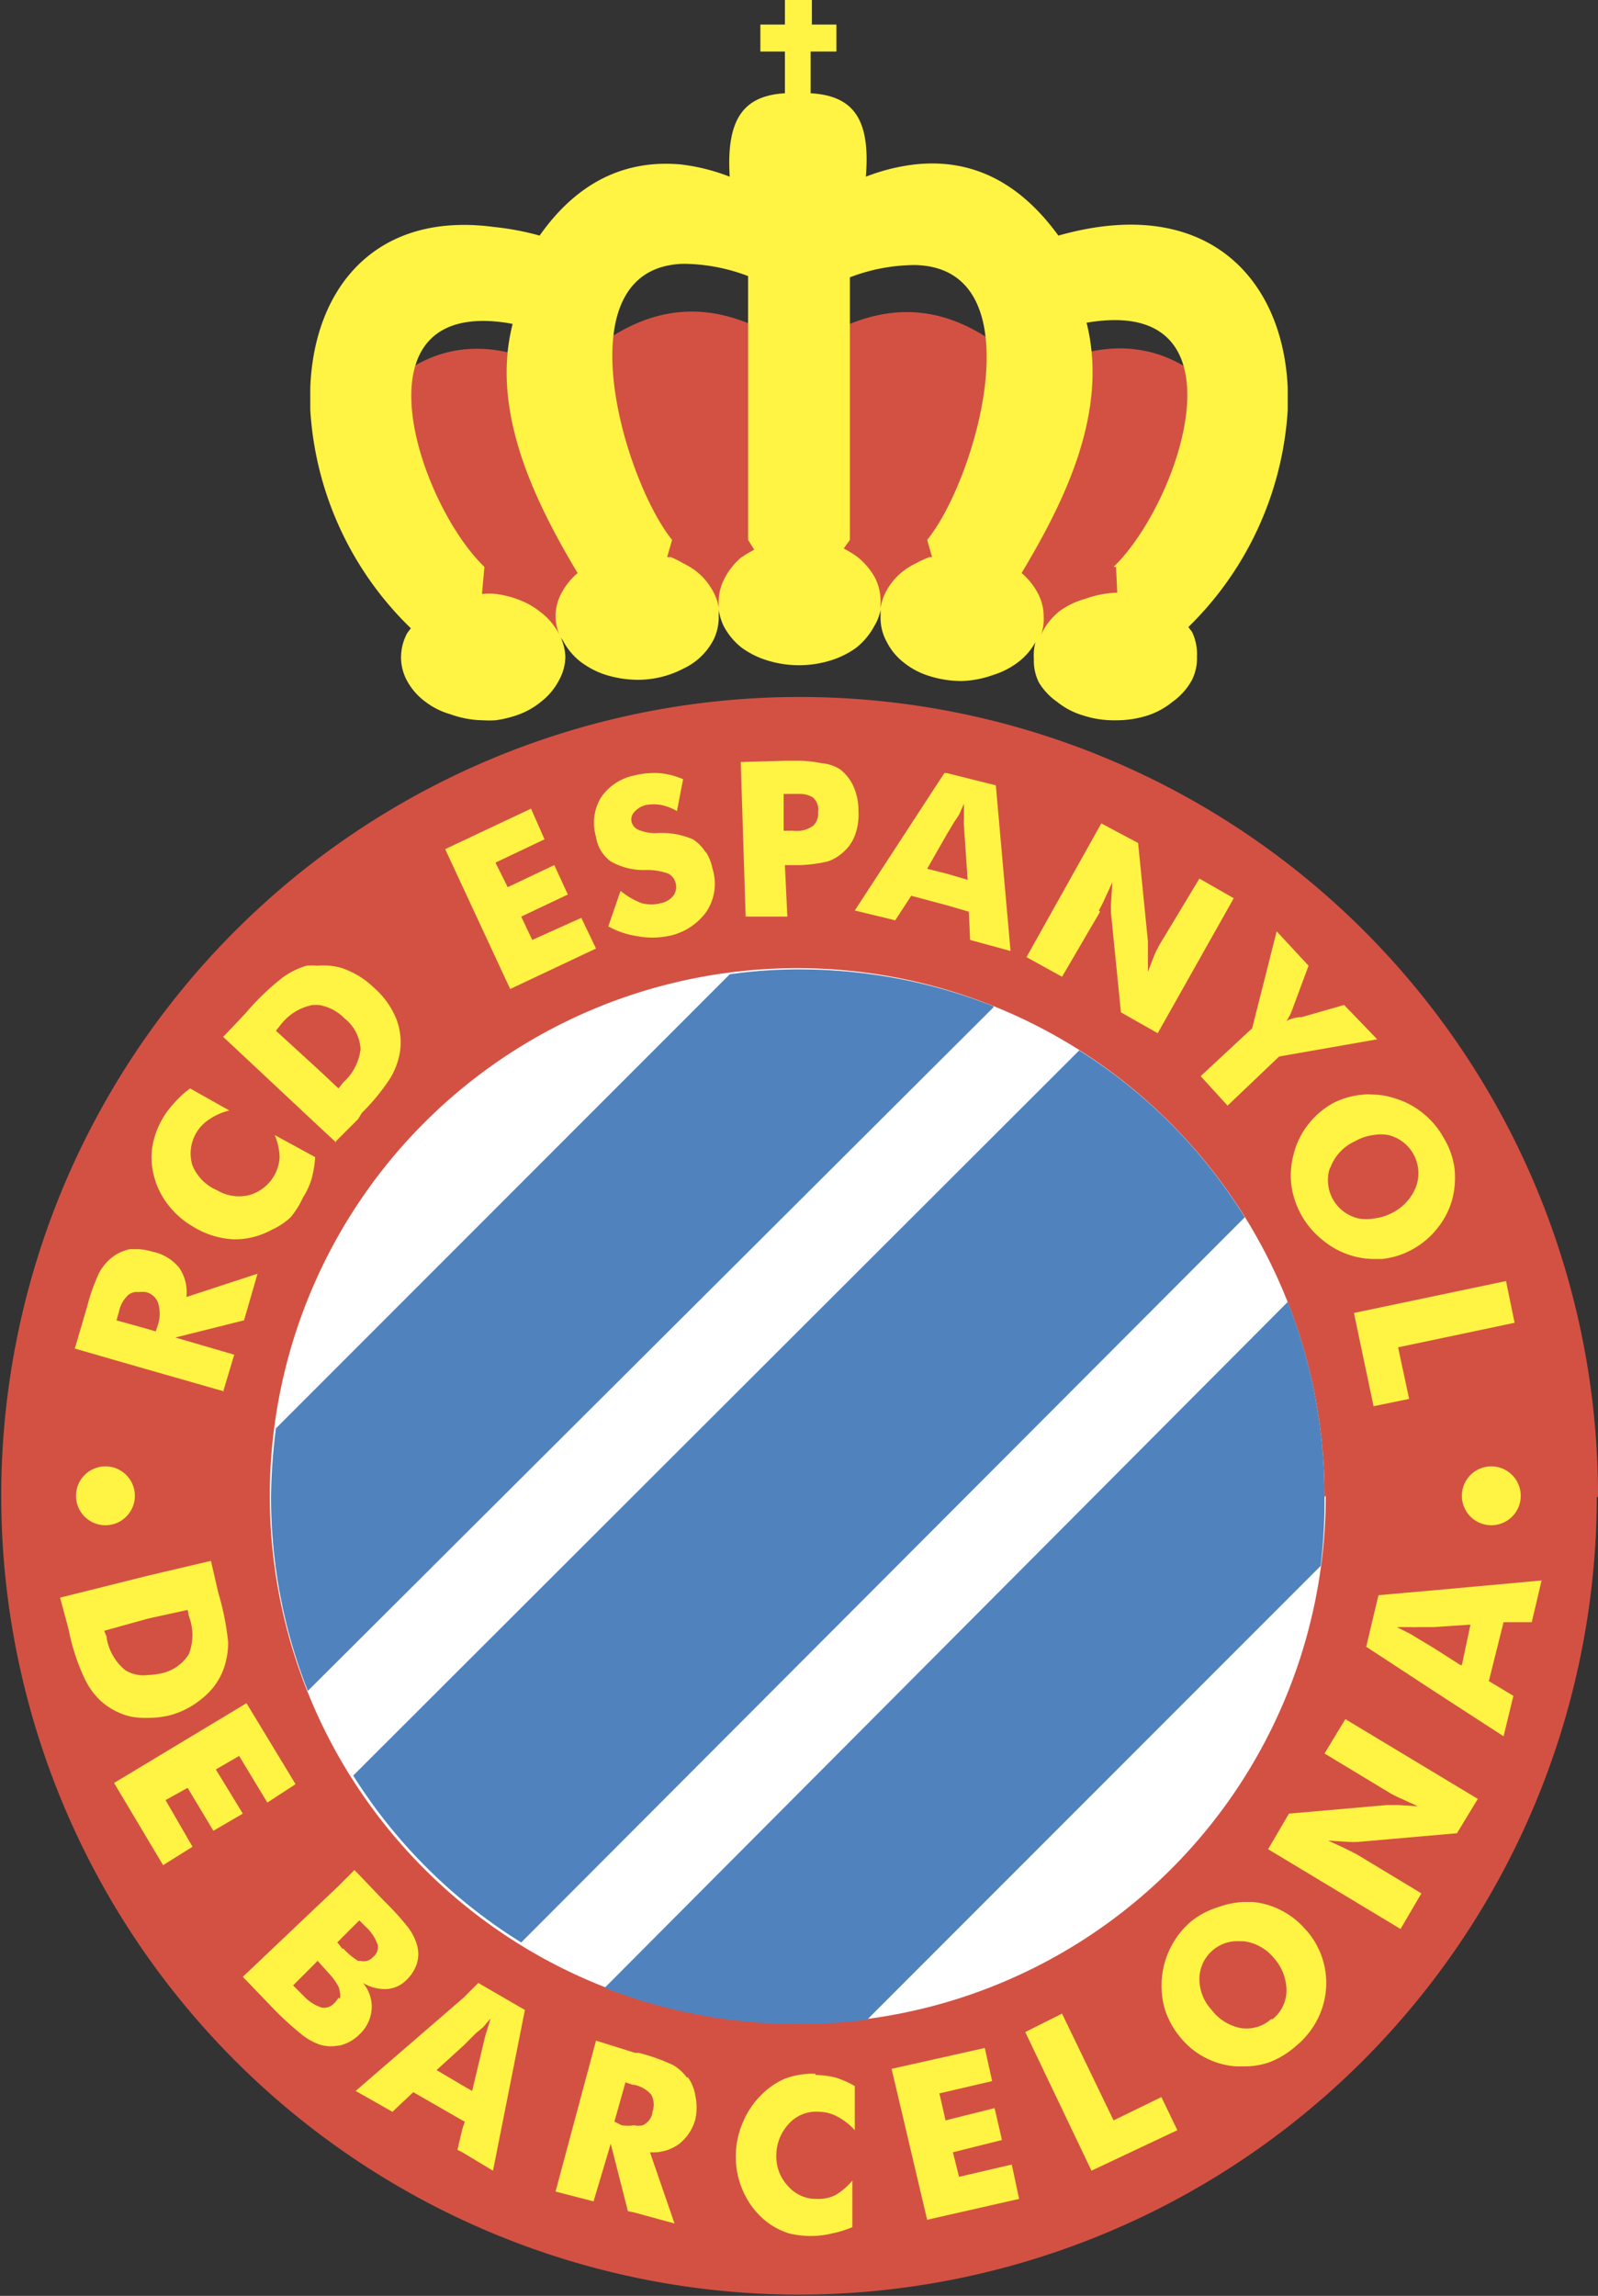
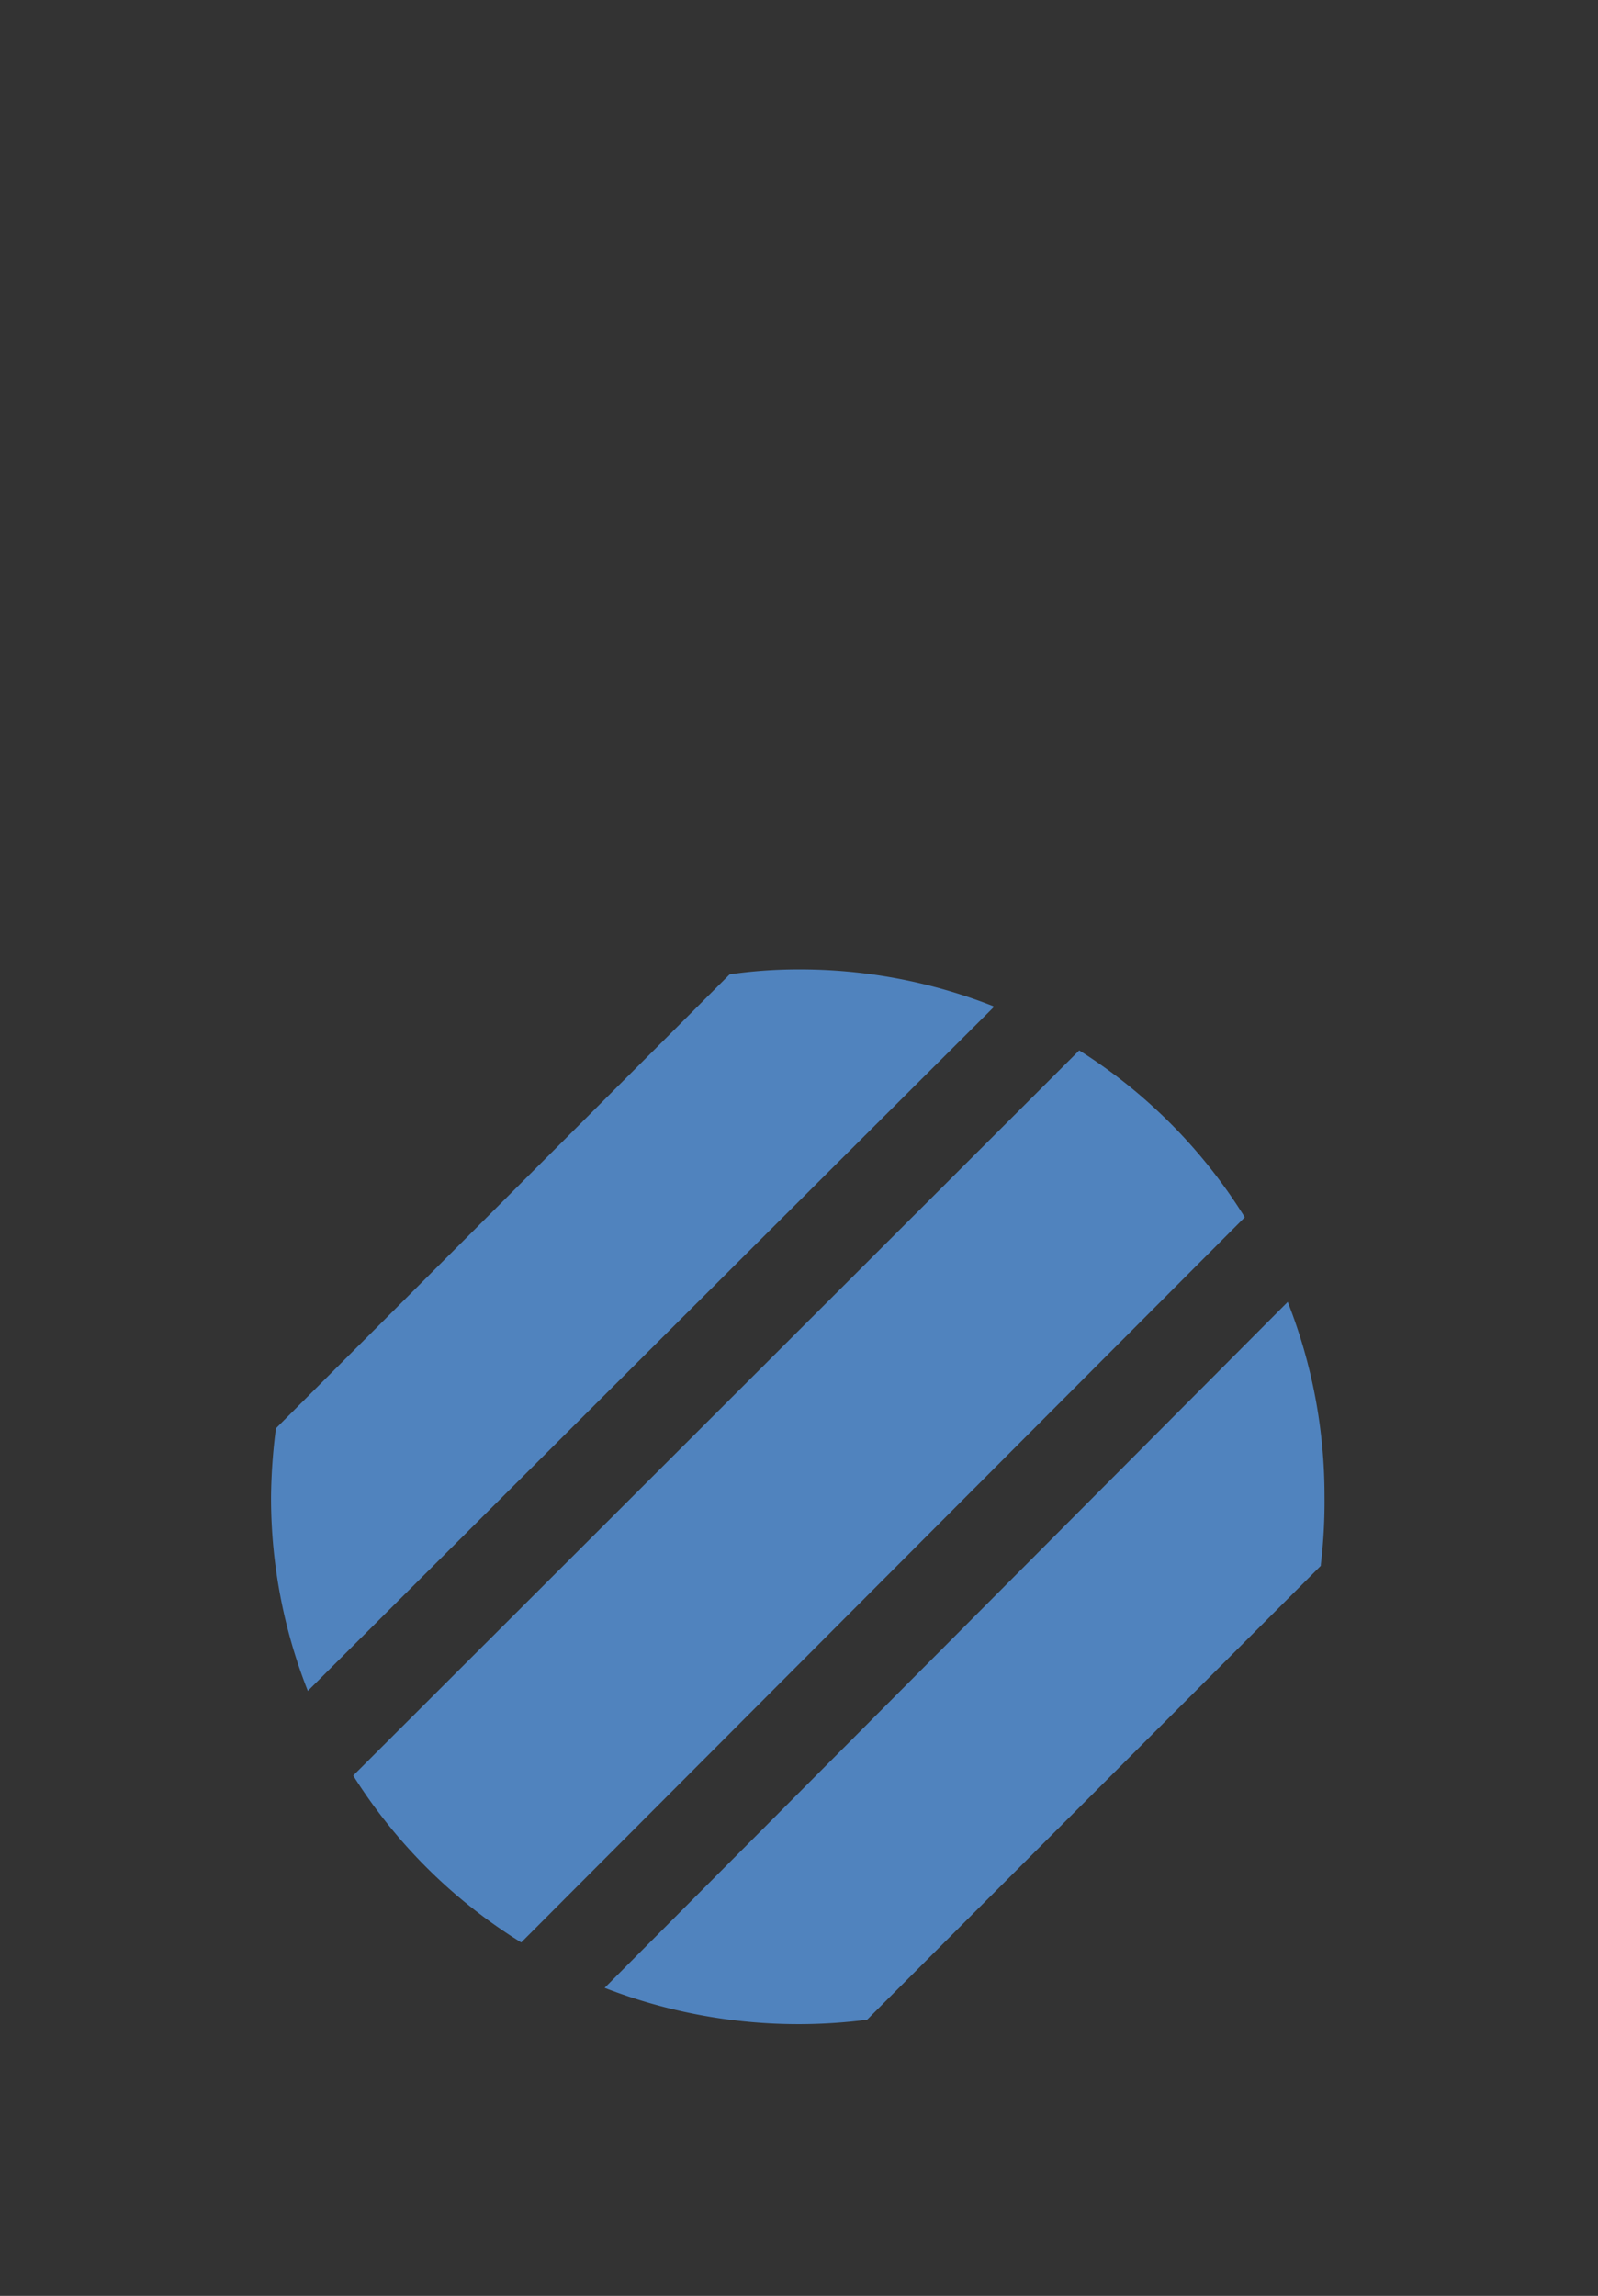
<svg xmlns="http://www.w3.org/2000/svg" viewBox="0 0 130.3 187.1">
  <rect x="0" y="0" width="130.3" height="187.1" fill="#333333" stroke="none" />
-   <path d="M130.3 122A65.1 65.1 0 1 0 65 187a65.1 65.1 0 0 0 65.2-65zM84.2 30.6c-6.1-6.2-12.1-6.8-19-1.9-7-5-13-4.3-19.2 1.9-6.5-3.8-12.3-2.6-16.6 3.4l7.4 18 9.7-.1a57.6 57.6 0 0 1 18.6-2.3 57.5 57.5 0 0 1 18.6 2.3h9.7l7.5-18c-4.4-5.9-10.1-7.1-16.7-3.4z" fill="#d35143" />
  <g fill="#fff343">
-     <path d="M105 31.6c-.4-9-6.7-15.8-18.7-12.4-3.2-4.4-7.1-6.3-11.7-5.8a16.1 16.1 0 0 0-4 1c.4-4.8-1.1-6.6-4.5-6.8V4.2h2.1V2h-2V0H64v2H62v2.2h2v3.4c-3.3.2-4.8 2-4.5 6.8a16.1 16.1 0 0 0-4-1C51 13 47.1 14.8 44 19.2a22.3 22.3 0 0 0-3.7-.7c-9.7-1.3-14.7 5-15 13.1v1.8a27 27 0 0 0 8.2 17.8l-.3.4a4.2 4.2 0 0 0-.5 2 4 4 0 0 0 .5 1.9 5.2 5.2 0 0 0 1.5 1.7 6.1 6.1 0 0 0 2 1 8.2 8.2 0 0 0 2.7.5 8.8 8.8 0 0 0 1 0 9.2 9.2 0 0 0 1.7-.4 6.3 6.3 0 0 0 2-1.1 5.3 5.3 0 0 0 1.5-1.8 4 4 0 0 0 .5-1.9 4.3 4.3 0 0 0-.4-1.6 1.7 1.7 0 0 0 .2.3 5.3 5.3 0 0 0 1.4 1.7 6.9 6.9 0 0 0 2.1 1.1 9 9 0 0 0 2.6.4 8 8 0 0 0 3.7-.9 5.6 5.6 0 0 0 1-.6 5.3 5.3 0 0 0 1.5-1.8 4.2 4.2 0 0 0 .4-2 2.5 2.5 0 0 0 0-.5A4.3 4.3 0 0 0 59 51a5.4 5.4 0 0 0 1.5 1.8 7 7 0 0 0 2 1 8.7 8.7 0 0 0 5.3 0 7.2 7.2 0 0 0 2-1 5.7 5.7 0 0 0 1.5-1.8 3.9 3.9 0 0 0 .5-1.3v.6a4 4 0 0 0 .5 2 5 5 0 0 0 1.4 1.7 6.3 6.3 0 0 0 2.1 1.1 8.8 8.8 0 0 0 2.6.4A8.4 8.4 0 0 0 81 55a6.6 6.6 0 0 0 2.1-1.1 5.2 5.2 0 0 0 1.4-1.7v-.1a4.2 4.2 0 0 0-.2 1.6 4 4 0 0 0 .4 1.9 5.2 5.2 0 0 0 1.5 1.6 6.1 6.1 0 0 0 2.1 1.1 8.2 8.2 0 0 0 2.7.4 8.4 8.4 0 0 0 2.6-.4 6.3 6.3 0 0 0 2-1.1 5.3 5.3 0 0 0 1.6-1.8 4 4 0 0 0 .4-1.9 4.2 4.2 0 0 0-.4-2l-.3-.4a27 27 0 0 0 8.1-17.7v-1.8zM45.8 48.3a4 4 0 0 0-.5 1.9 4 4 0 0 0 .3 1.5 5.3 5.3 0 0 0-1.5-1.8 6.6 6.6 0 0 0-2-1.1 8 8 0 0 0-1.7-.4 5.9 5.9 0 0 0-1 0h-.1l.2-2.2c-5.2-5-10.7-21 .9-20a12 12 0 0 1 1.4.2c-1.8 7 1.7 14.3 5.3 20.3a5.6 5.6 0 0 0-1.3 1.6zm14.8-3a5.5 5.5 0 0 0-1.5 1.8 4.1 4.1 0 0 0-.5 1.9v.5a4 4 0 0 0-.4-1.2 5.3 5.3 0 0 0-1.5-1.8 6.7 6.7 0 0 0-1-.6 8.3 8.3 0 0 0-1-.5h-.3l.4-1.4c-4-5-9-22.2.9-22.5a15 15 0 0 1 5.3 1V44l.5.8a8 8 0 0 0-1 .6zM75.6 44l.4 1.4a1 1 0 0 0-.2 0 7.6 7.6 0 0 0-1.1.5 6.3 6.3 0 0 0-1 .6 5.2 5.2 0 0 0-1.5 1.8 4 4 0 0 0-.4 1.3V49a4.1 4.1 0 0 0-.5-2 5.7 5.7 0 0 0-1.5-1.7 11.3 11.3 0 0 0-1-.6l.5-.7V22.6a15 15 0 0 1 5.3-1c10 .2 5 17.5 1 22.4zM91 46.2l.1 2.1a8.2 8.2 0 0 0-2.6.5 6.4 6.4 0 0 0-2.1 1 5.3 5.3 0 0 0-1.5 1.9 4 4 0 0 0 .2-1.5 4 4 0 0 0-.5-1.9 5.5 5.5 0 0 0-1.3-1.6c3.6-6 7.1-13.2 5.3-20.4C102 24 96.2 41 90.8 46.2zM121.6 119.5a2.4 2.4 0 1 0 2.4 2.4 2.4 2.4 0 0 0-2.4-2.4zM12 140a7.9 7.9 0 0 0 1.8-.2 6.8 6.8 0 0 0 2.7-1.4 5.4 5.4 0 0 0 1.7-2.3 6.3 6.3 0 0 0 .4-2.3 21.5 21.5 0 0 0-.8-4l-.6-2.6-5.1 1.2-7.2 1.8.7 2.6.1.5a17.5 17.5 0 0 0 1.2 3.5 6 6 0 0 0 1.3 1.8 5.5 5.5 0 0 0 2.5 1.3 6.4 6.4 0 0 0 1.3.1zm-3.3-6.6l-.2-.5 3.6-1 3.2-.7.1.5a4.3 4.3 0 0 1 0 3.1 3.5 3.5 0 0 1-2.4 1.6 5.8 5.8 0 0 1-.9.1 2.8 2.8 0 0 1-1.9-.4 4.3 4.3 0 0 1-1.5-2.6zM19.5 143.1l2.3 3.8 2.3-1.5-4-6.6-10.8 6.5 4 6.7 2.4-1.5-2.2-3.8 1.8-1 2.1 3.5 2.4-1.4-2.2-3.6zM29.3 165.8a3.1 3.1 0 0 0 1-2 3 3 0 0 0-.7-2.2 3.5 3.5 0 0 0 1.9.5 2.5 2.5 0 0 0 1.6-.7 3.3 3.3 0 0 0 .9-1.4 2.7 2.7 0 0 0 0-1.5 4.5 4.5 0 0 0-.7-1.4 22.4 22.4 0 0 0-2-2.2l-2.1-2.2-.3-.3-1.3 1.3-7.8 7.4 2.5 2.6a26 26 0 0 0 2.3 2.1 5.1 5.1 0 0 0 1.4.8 3.1 3.1 0 0 0 1.6.1h.1a3.4 3.4 0 0 0 1.5-.8l.1-.1zm-1.7-3a2.1 2.1 0 0 1-.4.5 1.1 1.1 0 0 1-1 .3 3.6 3.6 0 0 1-1.5-1l-.8-.8 2-2 .9 1a5 5 0 0 1 .8 1.1 1.4 1.4 0 0 1 .1.4 1 1 0 0 1 0 .6zm.3-4l-.3-.4-.1-.1.1-.1 1.5-1.5.2-.2.5.5a3.6 3.6 0 0 1 1 1.5 1 1 0 0 1-.4 1 1 1 0 0 1-1 .3h-.2a5.5 5.5 0 0 1-1.2-1zM37.8 162.8l-8.8 7.6 3 1.7 1.7-1.6 4 2.3.2.1-.2.6-.4 1.7.4.2 2.5 1.5 2.6-13.1-3.8-2.2zm2.2 1.7l-.3 1a5.7 5.7 0 0 0-.2.7l-1 4.2-.7-.4-2.2-1.3 2.2-2 1-1 .6-.5.6-.7zM56 169.3a3.7 3.7 0 0 0-1.1-1 15.8 15.8 0 0 0-2.8-1h-.3l-3.2-1-3.3 12.3 3.1.8 1.4-4.7 1.4 5.5.5.1 3.3.9-2-5.8a3.6 3.6 0 0 0 2.4-.7 3.8 3.8 0 0 0 1.3-2 4.5 4.5 0 0 0 0-1.9 3.5 3.5 0 0 0-.6-1.5zm-2.8 2.9a1.4 1.4 0 0 1-.8 1 1.7 1.7 0 0 1-.7 0 3.6 3.6 0 0 1-1 0l-.6-.3.9-3.2.6.2h.1a2.5 2.5 0 0 1 1.4.8 1.7 1.7 0 0 1 .1 1.4zM66.5 169a6.5 6.5 0 0 0-2.5.4 6.2 6.2 0 0 0-2 1.4 6.7 6.7 0 0 0-1.4 2.1 7 7 0 0 0-.6 2.6 6.9 6.9 0 0 0 .7 3.3 6.4 6.4 0 0 0 2 2.4 6 6 0 0 0 1.6.8 7.4 7.4 0 0 0 3.6 0 8.1 8.1 0 0 0 1.6-.5v-3.8a5.2 5.2 0 0 1-1.4 1.2 3.2 3.2 0 0 1-1.5.3 3 3 0 0 1-2.3-1 3.5 3.5 0 0 1-1-2.5 3.8 3.8 0 0 1 1-2.6 3 3 0 0 1 2.5-1 3.3 3.3 0 0 1 1.5.4 5.2 5.2 0 0 1 1.4 1.1V170a7.7 7.7 0 0 0-1.6-.7 7.4 7.4 0 0 0-1.6-.2zM78.2 177.4l-.5-2 4-1-.6-2.6-4 1-.5-2.2 4.3-1-.6-2.7-7.6 1.7 2.9 12.3 7.5-1.7-.6-2.8zM90.8 172.8l-4.2-8.7-3 1.5 5.4 11.3 7-3.3-1.3-2.7zM106.5 157.3a6.5 6.5 0 0 0-2-1.6 6.2 6.2 0 0 0-2.4-.7h-.7a6.8 6.8 0 0 0-2 .4 6.7 6.7 0 0 0-2.3 1.2 6.9 6.9 0 0 0-2.1 7.2 6.8 6.8 0 0 0 1.3 2.3 6.3 6.3 0 0 0 2 1.6 6.4 6.4 0 0 0 2.5.7h.6a6.3 6.3 0 0 0 2-.3 7 7 0 0 0 2.2-1.3 6.8 6.8 0 0 0 1.7-2 6.5 6.5 0 0 0-.7-7.4zm-2.8 7.2a3 3 0 0 1-2.3.8h-.1a3.9 3.9 0 0 1-2.5-1.5 3.7 3.7 0 0 1-1-2.6 3.1 3.1 0 0 1 3.3-3H101.4a3.8 3.8 0 0 1 2.5 1.4 4 4 0 0 1 1 2.6 3 3 0 0 1-1.2 2.4zM108 142.9l5.3 3.2a7.9 7.9 0 0 0 1 .5l1.3.6-1.6-.1h-.9l-8 .7-1.7 2.9 10.8 6.5 1.7-2.9-5.3-3.2-1-.5-1.3-.6 1.6.1a6.7 6.7 0 0 0 .9 0l8-.7 1.7-2.8-10.8-6.5-1.7 2.8zM124.9 132.2l.8-3.4-8.8.8-4.5.4-1 4.2 5.5 3.6 5.7 3.7.8-3.3-2-1.2 1.2-4.8h2.4zm-5.8 3.5l-2.2-1.4-1.5-.9a7.2 7.2 0 0 0-.7-.4l-.8-.4h1.1a5.7 5.7 0 0 0 .6 0h1.3l3-.2-.7 3.3zM6.2 122a2.4 2.4 0 1 0 2.4-2.5 2.4 2.4 0 0 0-2.4 2.4zM18.2 113.4l.9-3-4.8-1.4 5.6-1.4 1.1-3.8-5.8 1.9a3.5 3.5 0 0 0-.6-2.4 3.8 3.8 0 0 0-2.2-1.3 4.6 4.6 0 0 0-1.1-.2h-.7a3.5 3.5 0 0 0-1.5.7 4 4 0 0 0-1 1.2 15.6 15.6 0 0 0-1 2.8l-1 3.4 5.2 1.5 7 2zm-8.7-5.8l.2-.7a2.5 2.5 0 0 1 .8-1.4 1.1 1.1 0 0 1 .8-.2 2.5 2.5 0 0 1 .6 0 1.4 1.4 0 0 1 1 .9 3 3 0 0 1 0 1.7l-.2.6-1.4-.4-1.8-.5zM13.8 98.3a7 7 0 0 0 2 1.7 6.9 6.9 0 0 0 3.3 1 6.3 6.3 0 0 0 3.1-.8 5.5 5.5 0 0 0 1.5-1 7.1 7.1 0 0 0 1-1.6 6.2 6.2 0 0 0 .7-1.5 8.9 8.9 0 0 0 .3-1.8l-3.3-1.8a5 5 0 0 1 .4 1.8 3.4 3.4 0 0 1-2.5 3.1 3.5 3.5 0 0 1-2.6-.4 3.8 3.8 0 0 1-2-2 3.3 3.3 0 0 1 1.4-3.8 4.9 4.9 0 0 1 1.6-.7l-3.2-1.8a7.7 7.7 0 0 0-1.3 1.2 6.8 6.8 0 0 0-1.8 3.7 5.9 5.9 0 0 0 .2 2.4 6.3 6.3 0 0 0 1.2 2.3zM15.5 88.7zM27.4 93l1.8-1.8.3-.5a17.2 17.2 0 0 0 2.3-2.8 6 6 0 0 0 .8-2.1 5.3 5.3 0 0 0-.3-2.8 6.7 6.7 0 0 0-1.8-2.5 7 7 0 0 0-2.6-1.6 5.3 5.3 0 0 0-2-.2 5.2 5.2 0 0 0-.9 0 6.1 6.1 0 0 0-2 1 20.6 20.6 0 0 0-3 2.9l-1.8 1.9 7.8 7.3 1.4 1.3zm-4.9-9l.4-.5a4.3 4.3 0 0 1 2.6-1.6h.5a3.8 3.8 0 0 1 2.1 1.1 3.4 3.4 0 0 1 1.3 2.5 4.3 4.3 0 0 1-1.4 2.7l-.4.5-1.6-1.5-3.5-3.2zM48.6 77.3l-1.2-2.5-4 1.8-.9-1.9 3.8-1.8-1.1-2.4-3.8 1.8-1-2 4-1.9-1.1-2.5-7 3.3 5.3 11.4zM57.5 69.4a3.4 3.4 0 0 0-1-1 6.4 6.4 0 0 0-3-.5h-.1a3.6 3.6 0 0 1-1.4-.3 1 1 0 0 1-.5-.6.9.9 0 0 1 .2-.8 1.8 1.8 0 0 1 1-.6 3.4 3.4 0 0 1 1.2 0 4.3 4.3 0 0 1 1.3.5l.5-2.6a6.3 6.3 0 0 0-2-.5 7 7 0 0 0-2 .2A4.3 4.3 0 0 0 49 65a4 4 0 0 0-.4 3.2 3 3 0 0 0 1.2 2 5.4 5.4 0 0 0 2.9.7 5 5 0 0 1 1.8.3 1.2 1.2 0 0 1 .6.8 1.2 1.2 0 0 1-.2 1 1.7 1.7 0 0 1-1 .6 3.1 3.1 0 0 1-1.6 0 6.3 6.3 0 0 1-1.7-1l-1 2.9a7.2 7.2 0 0 0 2.4.8 6.6 6.6 0 0 0 2.4 0 5 5 0 0 0 3.2-2 4.1 4.1 0 0 0 .5-3.5 4 4 0 0 0-.5-1.3zM64.2 74.7l-.2-4.2h1.3a11.2 11.2 0 0 0 2.2-.3 3.5 3.5 0 0 0 1.2-.7 3.4 3.4 0 0 0 1-1.4 4.8 4.8 0 0 0 .3-2 4.9 4.9 0 0 0-.4-2 3.6 3.6 0 0 0-1.1-1.4 3.2 3.2 0 0 0-1.5-.5 10.2 10.2 0 0 0-1.7-.2H64l-3.6.1.4 12.6h3.2zm.3-10h.8a2 2 0 0 1 1 .3 1.3 1.3 0 0 1 .4 1.2 1.3 1.3 0 0 1-.4 1.1 2.4 2.4 0 0 1-1 .4 4.4 4.4 0 0 1-.7 0h-.7v-3h.6zM73 75l1.3-2 3 .8 1.7.5.1 2.3 3.3.9L81.2 64l-4-1H77l-7.3 11.2zm4.2-7l.6-1 .4-.6.4-.9v1.2a5.7 5.7 0 0 0 0 .6l.3 4.4-1.7-.5-1.6-.4 1.6-2.8zM89.6 74.2a10.3 10.3 0 0 0 .5-1l.6-1.3-.1 1.6a7.8 7.8 0 0 0 0 1l.8 8 3 1.7 6.2-11-2.8-1.6-3.2 5.3a10.3 10.3 0 0 0-.5 1l-.5 1.3v-1.5-1l-.8-8-3-1.6L83.7 78l2.9 1.6 3.1-5.3zM100.1 90.1l4.2-4 8-1.4-2.7-2.8-3.5 1h-.2a3 3 0 0 0-1 .3 4 4 0 0 0 .5-1l1.3-3.5-2.6-2.8-2 7.9-4.2 3.9L100 90zM111.2 89.2a6.5 6.5 0 0 0-2.5.7 6.6 6.6 0 0 0-2 1.7 6.3 6.3 0 0 0-1.2 2.4 6.6 6.6 0 0 0-.2 2.6 6.9 6.9 0 0 0 2.6 4.5 6.6 6.6 0 0 0 4 1.5h.8a6.5 6.5 0 0 0 2.5-.8 6.6 6.6 0 0 0 2-1.7 6.5 6.5 0 0 0 1.2-2.3 7 7 0 0 0 .2-2.6 6.5 6.5 0 0 0-.9-2.5 6.7 6.7 0 0 0-1.7-2 6.5 6.5 0 0 0-2.3-1.2 5.8 5.8 0 0 0-1.8-.3 4 4 0 0 0-.7 0zm2 3.3a3.2 3.2 0 0 1 2.3 4.1 4 4 0 0 1-1.9 2.2 4.2 4.2 0 0 1-1.6.5 3.3 3.3 0 0 1-1.2 0 3.2 3.2 0 0 1-2.4-4l.1-.2a3.8 3.8 0 0 1 2-2.1 4 4 0 0 1 1.5-.5 3.4 3.4 0 0 1 1.2 0zM112 114.6l2.9-.6-.9-4.2 9.5-2-.7-3.4-12.4 2.6z" />
-   </g>
-   <path d="M108 122a43 43 0 1 0-42.9 42.9 43 43 0 0 0 43-43z" fill="#fff" />
+     </g>
  <g fill="#5083be">
    <path d="M81 82A43 43 0 0 0 65 79a39.1 39.1 0 0 0-5.5.4l-37 37a46.5 46.5 0 0 0-.4 5.6 42.9 42.9 0 0 0 3 15.8L81 82.1zM101.5 99.2A42.7 42.7 0 0 0 88 85.6l-59.2 59.1a42.8 42.8 0 0 0 13.7 13.6zM107.7 127.5a43.5 43.5 0 0 0 .3-5.6 43 43 0 0 0-3-15.8L49.3 162a43.7 43.7 0 0 0 21.4 2.6l37-37z" />
  </g>
</svg>